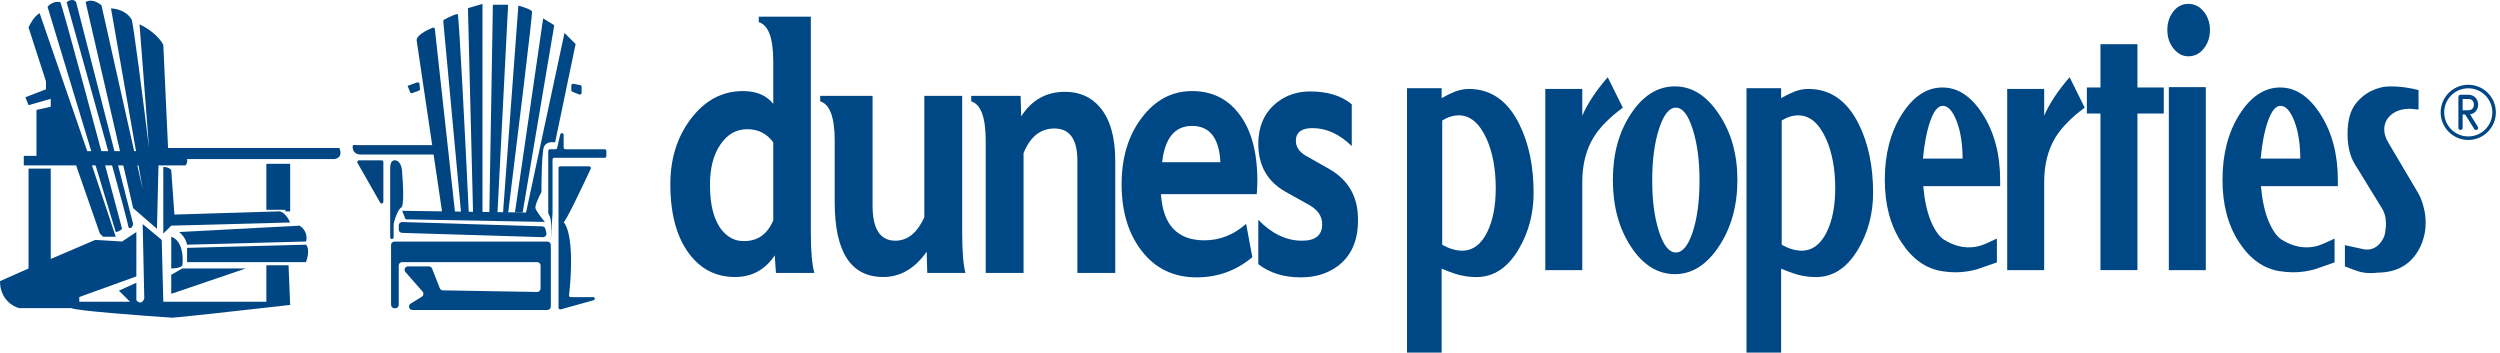
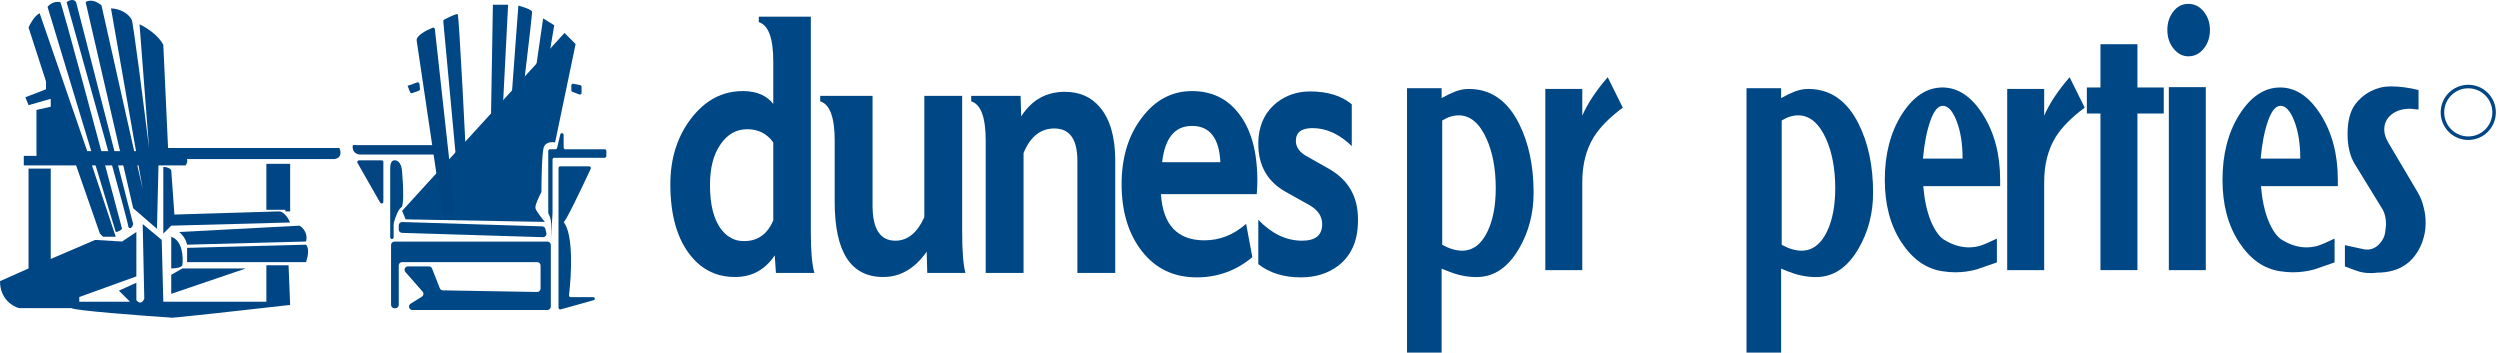
<svg xmlns="http://www.w3.org/2000/svg" width="709" height="100" viewBox="0 0 709 100" fill="none">
  <path d="M219.299 62.542V40.39C217.51 37.894 215.049 36.646 211.918 36.646C208.786 36.646 206.242 38.102 204.285 41.014C202.328 43.857 201.349 47.67 201.349 52.454C201.349 58.278 202.496 62.576 204.788 65.35C206.466 67.36 208.479 68.365 210.827 68.365H211.331C214.965 68.296 217.622 66.355 219.299 62.542ZM230.958 77.413H220.054L219.718 72.421C216.978 76.512 213.232 78.557 208.479 78.557C203.502 78.557 199.42 76.685 196.233 72.941C192.151 68.157 190.11 61.259 190.11 52.246C190.11 44.966 192.067 38.761 195.981 33.63C199.951 28.431 204.844 25.831 210.66 25.831H210.995C214.686 25.9 217.454 27.113 219.299 29.471V17.407C219.299 10.82 217.929 7.111 215.189 6.279V4.719H229.951V65.87C229.951 71.208 230.287 75.056 230.958 77.413Z" fill="#004785" />
  <path d="M273.795 77.413H262.975L262.807 71.381C259.452 76.165 255.342 78.557 250.477 78.557C241.307 78.557 236.721 71.485 236.721 57.342V39.87C236.721 33.284 235.351 29.575 232.611 28.743V27.183H247.457V58.278C247.457 64.933 249.61 68.261 253.916 68.261C257.383 68.261 260.123 66.043 262.136 61.606V27.183H272.872V65.87C272.872 71.208 273.18 75.056 273.795 77.413Z" fill="#004785" />
  <path d="M316.283 77.413H305.546V45.59C305.546 39.489 303.365 36.438 299.004 36.438C295.09 36.438 292.182 38.761 290.281 43.406V77.413H279.544V39.87C279.544 33.284 278.174 29.575 275.434 28.743V27.183H289.442L289.61 33.007C292.573 28.361 296.711 26.039 302.023 26.039C306.161 26.039 309.461 27.495 311.921 30.407C314.829 33.804 316.283 38.865 316.283 45.59V77.413Z" fill="#004785" />
  <path d="M346.103 46.006C345.767 39.142 343.083 35.71 338.051 35.71C333.186 35.71 330.362 39.142 329.579 46.006H346.103ZM356.587 51.31C356.587 52.142 356.531 53.39 356.42 55.054H329.243C329.803 63.79 333.913 68.157 341.573 68.157C345.935 68.157 349.877 66.597 353.4 63.478L355.161 72.941C350.576 76.754 345.32 78.661 339.393 78.661C332.906 78.661 327.734 76.2 323.875 71.277C320.017 66.355 318.088 60.011 318.088 52.246C318.088 44.689 319.989 38.414 323.791 33.422C327.594 28.361 332.347 25.831 338.051 25.831C343.531 25.831 347.892 27.876 351.135 31.966C354.77 36.473 356.587 42.921 356.587 51.31Z" fill="#004785" />
  <path d="M385.121 62.126V62.854C385.065 68.4 383.164 72.595 379.418 75.437C376.51 77.587 373.015 78.661 368.933 78.661C364.068 78.661 360.042 77.413 356.855 74.917V62.334C360.657 66.285 364.795 68.261 369.269 68.261C373.071 68.261 374.972 66.701 374.972 63.582C374.972 61.363 373.77 59.56 371.365 58.174L364.655 54.43C359.455 51.518 356.855 46.977 356.855 40.806C356.855 40.182 356.883 39.558 356.939 38.934C357.33 34.774 359.064 31.481 362.139 29.055C364.823 26.975 367.954 25.935 371.533 25.935C376.51 25.935 380.452 27.148 383.36 29.575V41.43C379.893 38.033 376.174 36.334 372.204 36.334C369.073 36.334 367.507 37.548 367.507 39.974C367.507 41.638 368.43 43.025 370.275 44.134L377.069 47.982C382.437 51.102 385.121 55.816 385.121 62.126Z" fill="#004785" />
  <path d="M434.931 54.657C434.931 60.481 433.561 65.75 430.821 70.465C427.69 75.873 423.664 78.577 418.743 78.577C417.345 78.577 416.003 78.438 414.717 78.161C413.431 77.953 411.474 77.294 408.845 76.185V100H399.032V25.018H408.845V27.826C410.187 27.064 411.474 26.439 412.704 25.954C413.99 25.469 415.276 25.226 416.562 25.226C422.769 25.226 427.522 28.519 430.821 35.106C433.561 40.583 434.931 47.1 434.931 54.657ZM424.195 53.409C424.195 47.932 423.328 43.252 421.595 39.37C419.582 34.933 416.953 32.714 413.71 32.714C412.145 32.714 410.579 33.199 409.013 34.17V69.425C411.026 70.534 412.899 71.089 414.633 71.089C417.708 71.089 420.113 69.286 421.846 65.681C423.412 62.422 424.195 58.332 424.195 53.409Z" fill="#004785" />
  <path d="M460.227 30.53C456.48 33.303 453.74 36.077 452.007 38.85C449.826 42.386 448.735 46.65 448.735 51.641V76.601H438.251V25.226H448.735V32.818C450.189 29.421 452.594 25.781 455.949 21.898L460.227 30.53Z" fill="#004785" />
-   <path d="M492.722 51.017C492.722 58.367 490.96 64.676 487.437 69.945C483.971 75.145 479.833 77.745 475.024 77.745C470.103 77.745 465.937 75.145 462.526 69.945C459.115 64.745 457.41 58.436 457.41 51.017C457.41 43.668 459.115 37.428 462.526 32.298C465.937 27.098 470.103 24.498 475.024 24.498C479.833 24.498 483.971 27.098 487.437 32.298C490.96 37.498 492.722 43.738 492.722 51.017ZM481.986 51.225C481.986 45.54 481.342 40.687 480.056 36.666C478.77 32.575 477.177 30.53 475.275 30.53C473.374 30.53 471.78 32.541 470.494 36.562C469.208 40.514 468.565 45.402 468.565 51.225C468.565 56.911 469.208 61.729 470.494 65.681C471.78 69.633 473.374 71.609 475.275 71.609C477.177 71.609 478.77 69.668 480.056 65.785C481.342 61.833 481.986 56.98 481.986 51.225Z" fill="#004785" />
  <path d="M531.21 54.657C531.21 60.481 529.839 65.75 527.099 70.465C523.968 75.873 519.942 78.577 515.021 78.577C513.623 78.577 512.281 78.438 510.995 78.161C509.709 77.953 507.752 77.294 505.124 76.185V100H495.31V25.018H505.124V27.826C506.466 27.064 507.752 26.439 508.982 25.954C510.268 25.469 511.554 25.226 512.84 25.226C519.047 25.226 523.8 28.519 527.099 35.106C529.839 40.583 531.21 47.1 531.21 54.657ZM520.473 53.409C520.473 47.932 519.607 43.252 517.873 39.37C515.86 34.933 513.232 32.714 509.989 32.714C508.423 32.714 506.857 33.199 505.292 34.17V69.425C507.305 70.534 509.178 71.089 510.911 71.089C513.987 71.089 516.391 69.286 518.125 65.681C519.69 62.422 520.473 58.332 520.473 53.409Z" fill="#004785" />
  <path d="M567.241 52.785H545.433C545.769 56.668 546.468 59.926 547.53 62.561C548.593 65.126 549.795 66.894 551.137 67.865C552.479 68.697 553.737 69.286 554.911 69.633C556.086 69.98 557.232 70.153 558.35 70.153C559.357 70.153 560.391 70.014 561.454 69.737C562.572 69.39 564.194 68.697 566.319 67.657V74.417C563.187 75.526 561.286 76.185 560.615 76.393C558.602 76.947 556.561 77.225 554.492 77.225C553.374 77.225 552.143 77.121 550.801 76.913C546.216 76.219 542.358 73.481 539.226 68.697C536.095 63.913 534.529 58.02 534.529 51.017C534.529 43.738 536.123 37.567 539.31 32.506C542.553 27.375 546.412 24.81 550.885 24.81C555.303 24.81 559.133 27.375 562.376 32.506C565.62 37.636 567.241 43.807 567.241 51.017V52.785ZM556.589 44.986C556.589 40.826 556.03 37.29 554.911 34.378C553.793 31.466 552.479 30.01 550.969 30.01C549.627 30.01 548.453 31.431 547.446 34.274C546.44 37.117 545.741 40.687 545.349 44.986H556.589Z" fill="#004785" />
  <path d="M591.219 30.53C587.472 33.303 584.732 36.077 582.999 38.85C580.818 42.386 579.728 46.65 579.728 51.641V76.601H569.243V25.226H579.728V32.818C581.182 29.421 583.586 25.781 586.941 21.898L591.219 30.53Z" fill="#004785" />
  <path d="M613.642 32.194H606.177V76.601H595.693V32.194H591.834V24.81H595.693V12.539H606.177V24.81H613.642V32.194Z" fill="#004785" />
  <path d="M626.74 8.483C626.74 10.563 626.152 12.331 624.978 13.787C623.804 15.242 622.35 15.97 620.616 15.97C618.995 15.97 617.597 15.242 616.423 13.787C615.248 12.331 614.661 10.563 614.661 8.483C614.661 6.472 615.22 4.739 616.339 3.283C617.457 1.827 618.883 1.099 620.616 1.099C622.35 1.099 623.804 1.827 624.978 3.283C626.152 4.739 626.74 6.472 626.74 8.483ZM625.565 76.601H615.081V24.706H625.565V76.601Z" fill="#004785" />
  <path d="M663.012 52.785H641.204C641.539 56.668 642.238 59.926 643.301 62.561C644.363 65.126 645.565 66.894 646.907 67.865C648.249 68.697 649.508 69.286 650.682 69.633C651.856 69.98 653.002 70.153 654.121 70.153C655.127 70.153 656.162 70.014 657.224 69.737C658.343 69.39 659.964 68.697 662.089 67.657V74.417C658.958 75.526 657.056 76.185 656.385 76.393C654.372 76.947 652.331 77.225 650.262 77.225C649.144 77.225 647.914 77.121 646.572 76.913C641.987 76.219 638.128 73.481 634.997 68.697C631.865 63.913 630.3 58.02 630.3 51.017C630.3 43.738 631.893 37.567 635.081 32.506C638.324 27.375 642.182 24.81 646.656 24.81C651.073 24.81 654.904 27.375 658.147 32.506C661.39 37.636 663.012 43.807 663.012 51.017V52.785ZM652.359 44.986C652.359 40.826 651.8 37.29 650.682 34.378C649.563 31.466 648.249 30.01 646.74 30.01C645.398 30.01 644.223 31.431 643.217 34.274C642.21 37.117 641.511 40.687 641.12 44.986H652.359Z" fill="#004785" />
  <path d="M686.906 68.801C684.669 74.486 680.391 77.329 674.072 77.329C673.681 77.398 673.289 77.433 672.898 77.433C672.563 77.433 672.283 77.433 672.059 77.433C670.997 77.433 669.99 77.294 669.04 77.017C668.145 76.739 666.803 76.254 665.014 75.561V69.529L670.298 70.673C670.522 70.742 670.857 70.777 671.304 70.777C672.591 70.777 673.709 70.291 674.659 69.321C675.666 68.281 676.253 67.172 676.421 65.993C676.589 64.745 676.673 63.948 676.673 63.601C676.673 61.729 676.253 60.169 675.414 58.921L667.698 46.338C666.412 44.119 665.769 41.346 665.769 38.018C665.769 34.413 666.467 31.639 667.865 29.698C669.096 28.034 670.605 26.752 672.395 25.85C674.184 24.949 676.029 24.498 677.931 24.498C680.503 24.498 683.159 24.845 685.899 25.538V31.05C685.508 31.05 685.088 31.015 684.641 30.946C684.194 30.877 683.83 30.842 683.55 30.842C681.314 30.842 679.524 31.397 678.182 32.506C676.84 33.615 676.169 35.037 676.169 36.77C676.169 37.949 676.589 39.231 677.427 40.618L685.731 54.657C686.458 55.905 686.989 57.257 687.325 58.713C687.716 60.1 687.912 61.59 687.912 63.185C687.912 64.225 687.828 65.196 687.66 66.097C687.493 66.929 687.241 67.83 686.906 68.801Z" fill="#004785" />
  <path d="M700 39.194C704.046 39.194 707.326 35.914 707.326 31.868C707.326 27.822 704.046 24.542 700 24.542C695.954 24.542 692.674 27.822 692.674 31.868C692.674 35.914 695.954 39.194 700 39.194Z" stroke="#004685" stroke-linecap="round" stroke-linejoin="round" />
-   <path d="M697.802 36.264V31.868M697.802 31.868V27.473H700C701.648 27.473 702.198 28.728 702.198 29.67C702.198 30.612 701.648 31.868 700 31.868H699.451M697.802 31.868H699.451M699.451 31.868L702.198 36.264" stroke="#004685" stroke-width="1.2" stroke-linecap="round" stroke-linejoin="round" />
  <g clip-path="url(#clip0_47_228)">
    <path d="M157.998 41.949L158.893 38.146C159.025 37.585 159.849 37.681 159.849 38.257V41.838C159.849 42.106 160.066 42.323 160.334 42.323H171.48C171.747 42.323 171.964 42.54 171.964 42.808V44.263C171.964 44.531 171.747 44.748 171.48 44.748H157.184C156.916 44.748 156.699 44.965 156.699 45.233V60.51L156.215 68.27C156.296 66.734 156.408 63.42 156.215 62.45C156.047 61.612 155.747 60.954 155.564 60.635C155.517 60.552 155.488 60.459 155.488 60.363V42.808C155.488 42.54 155.705 42.323 155.972 42.323H157.527C157.752 42.323 157.947 42.168 157.998 41.949Z" fill="#004785" />
    <path d="M162.03 25.582V24.239C162.03 23.934 162.308 23.705 162.607 23.763L164.546 24.14C164.773 24.185 164.938 24.384 164.938 24.616V26.337C164.938 26.678 164.595 26.913 164.278 26.789L162.339 26.035C162.153 25.962 162.03 25.782 162.03 25.582Z" fill="#004785" />
    <path d="M118.316 23.375L115.592 24.348L116.302 26.125C116.399 26.368 116.672 26.49 116.918 26.4L118.788 25.72C118.996 25.644 119.127 25.436 119.105 25.216L118.961 23.783C118.93 23.469 118.613 23.268 118.316 23.375Z" fill="#004581" />
    <path d="M110.661 67.3V47.587C110.661 46.68 110.931 45.501 111.836 45.455C113.256 45.384 113.898 47.002 114.015 48.421C114.359 52.599 114.622 58.326 113.811 58.813C112.946 59.332 112.145 61.566 111.753 62.959C111.667 63.264 111.631 63.581 111.631 63.899V67.3C111.631 67.568 111.414 67.785 111.146 67.785C110.878 67.785 110.661 67.568 110.661 67.3Z" fill="#004785" />
    <path d="M153.766 64.196L114.084 62.966C113.537 62.949 113.084 63.388 113.084 63.936V65.075C113.084 65.6 113.501 66.029 114.024 66.045L153.977 67.261C154.616 67.281 155.098 66.687 154.949 66.065L154.678 64.939C154.577 64.514 154.203 64.21 153.766 64.196Z" fill="#004785" />
    <path d="M123.276 41.16H101.035C100.775 41.16 100.504 41.05 100.255 41.129C99.931 41.231 99.954 41.763 100.11 42.371C100.345 43.288 101.247 43.827 102.193 43.827H123.276C124.107 43.827 124.736 43.074 124.587 42.255C124.472 41.621 123.92 41.16 123.276 41.16Z" fill="#044481" />
-     <path d="M163.241 12.496L160.091 9.344L149.188 60.268L114.054 59.783L115.023 62.208L154.518 62.935C153.711 61.965 152.047 59.831 151.853 59.055C151.659 58.279 152.903 55.66 153.549 54.448C153.549 50.729 153.695 42.953 154.276 41.596C154.858 40.238 156.618 40.221 157.426 40.383L163.241 12.496Z" fill="#004785" />
+     <path d="M163.241 12.496L160.091 9.344L114.054 59.783L115.023 62.208L154.518 62.935C153.711 61.965 152.047 59.831 151.853 59.055C151.659 58.279 152.903 55.66 153.549 54.448C153.549 50.729 153.695 42.953 154.276 41.596C154.858 40.238 156.618 40.221 157.426 40.383L163.241 12.496Z" fill="#004785" />
    <path d="M157.184 7.161L154.034 5.221L146.038 60.268H148.219L157.184 7.161Z" fill="#004785" />
    <path d="M150.884 3.281C150.69 2.699 148.219 1.907 147.007 1.584L142.646 60.51H144.099C146.442 41.676 151.078 3.863 150.884 3.281Z" fill="#004785" />
    <path d="M144.099 1.341H139.784L138.769 60.995H141.053L144.099 1.341Z" fill="#004785" />
-     <path d="M136.83 1.099L132.711 2.311L134.165 60.51H136.83V1.099Z" fill="#004581" />
    <path d="M158.395 87.273V47.658C158.395 47.39 158.612 47.173 158.88 47.173H167.087C167.441 47.173 167.677 47.537 167.528 47.858C164.934 53.443 160.221 63.307 159.849 62.935C162.665 66.505 162.072 77.942 161.372 83.727C161.336 84.017 161.562 84.275 161.855 84.275H168.26C168.447 84.275 168.612 84.394 168.67 84.57C168.749 84.805 168.615 85.058 168.377 85.124L159.01 87.74C158.701 87.827 158.395 87.594 158.395 87.273Z" fill="#004785" />
    <path d="M129.803 4.009C129.444 3.829 127.252 4.886 125.969 5.556C125.796 5.647 125.696 5.833 125.714 6.027L130.732 60.07C130.755 60.32 130.964 60.51 131.214 60.51H132.445C132.722 60.51 132.943 60.289 132.93 60.013C132.032 41.102 130.188 4.201 129.803 4.009Z" fill="#004785" />
    <path d="M125.381 60.096L118.173 11.526C117.965 10.127 120.812 8.623 122.687 7.866C122.978 7.749 123.294 7.946 123.329 8.258L129.017 59.972C129.049 60.259 128.824 60.51 128.536 60.51H125.86C125.62 60.51 125.416 60.334 125.381 60.096Z" fill="#004581" />
    <path d="M121.631 75.545H115.711C114.877 75.545 114.433 76.528 114.983 77.155L119.84 82.687C120.236 83.137 120.132 83.835 119.623 84.151L116.457 86.118C115.629 86.633 115.993 87.912 116.968 87.912H155.245C155.781 87.912 156.215 87.478 156.215 86.942V69.483C156.215 68.947 155.781 68.513 155.245 68.513H111.873C111.338 68.513 110.904 68.947 110.904 69.483V86.457C110.904 86.993 111.338 87.427 111.873 87.427H112.115C112.651 87.427 113.084 86.993 113.084 86.457V75.302C113.084 74.766 113.518 74.332 114.054 74.332H152.338C152.873 74.332 153.307 74.766 153.307 75.302V81.833C153.307 82.375 152.863 82.812 152.321 82.803L125.606 82.346C125.213 82.339 124.864 82.096 124.72 81.73L122.534 76.16C122.388 75.789 122.03 75.545 121.631 75.545Z" fill="#004785" />
    <path d="M108.238 45.475H101.804C101.432 45.475 101.199 45.878 101.384 46.201L107.818 57.47C108.064 57.901 108.723 57.726 108.723 57.229V45.961C108.723 45.693 108.506 45.475 108.238 45.475Z" fill="#044481" />
  </g>
  <path d="M46.314 66.245V47.359C47.753 47.359 48.412 47.959 48.562 48.259L49.462 60.849L79.138 59.95C80.577 59.95 81.836 62.048 82.286 63.097L48.562 63.997L46.314 66.245Z" fill="#004685" />
  <path d="M53.059 69.392C52.699 67.594 51.41 66.245 50.81 65.795L84.984 63.997C87.142 65.435 87.082 67.594 86.782 68.493L53.059 69.392Z" fill="#004685" />
  <path d="M53.059 74.338V70.292L86.782 69.392C87.862 70.472 87.232 73.139 86.782 74.338H53.059Z" fill="#004685" />
  <path d="M51.71 75.238C51.35 75.957 49.462 76.137 48.562 76.137V67.144C51.8 68.223 52.01 72.99 51.71 75.238Z" fill="#004685" />
  <path d="M69.696 76.137L48.562 83.332V77.936L51.71 76.137H69.696Z" fill="#004685" />
  <path d="M75.541 59.5V46.46H82.286V59.95H80.937V59.5H75.541Z" fill="#004685" />
  <path d="M21.583 0.596C20.864 -0.483 19.485 0.146 18.885 0.596C24.881 21.879 36.781 64.446 36.422 64.446C37.141 65.166 37.621 64.146 37.77 63.547L21.583 0.596Z" fill="#004685" />
  <path d="M28.777 1.495C26.619 -0.303 24.881 0.146 24.281 0.596L37.77 59.05L44.515 64.896L44.965 46.011H52.159L53.059 45.111H94.876C97.034 44.752 96.675 42.863 96.225 41.964H47.663L46.314 12.736C44.875 9.859 41.218 7.64 39.569 6.891L42.267 41.964C40.768 29.823 37.681 5.542 37.321 5.542C35.882 3.024 32.824 2.394 31.475 2.394L40.468 53.654L28.777 1.495Z" fill="#004685" />
  <path d="M17.087 0.596C15.288 0.236 13.939 1.345 13.489 1.945L32.824 65.795C33.544 65.795 34.323 65.196 34.623 64.896C28.927 43.463 17.446 0.596 17.087 0.596Z" fill="#004685" />
  <path d="M21.583 46.91L28.328 66.245L29.227 67.144H32.824L26.08 46.91H52.609C54.048 45.111 52.01 43.463 50.81 42.863H24.731L11.241 3.744C9.802 4.463 8.543 6.741 8.094 7.791L13.04 23.079V25.327L7.194 27.575L8.094 29.823L14.389 28.025V30.273L10.342 31.172V44.212H6.745V46.91H21.583Z" fill="#004685" />
  <path d="M14.389 47.809H8.094V76.137L0 79.734C0 84.77 3.597 86.929 5.396 87.378H20.234C21.313 88.098 39.569 89.477 48.562 90.076C47.123 90.436 70.445 87.828 82.286 86.479L81.836 75.238H75.541V85.58H46.314L45.864 68.043L40.468 63.547L40.918 84.68C40.199 86.479 39.12 85.73 38.67 85.13V80.184L33.724 82.432L36.871 85.58H22.483V84.231L38.67 78.385V65.795L34.623 68.493L26.979 68.043L14.389 73.439V47.809Z" fill="#004685" />
  <defs>
    <clipPath id="clip0_47_228">
      <rect width="78.022" height="86.813" fill="white" transform="translate(100 1.099)" />
    </clipPath>
  </defs>
</svg>